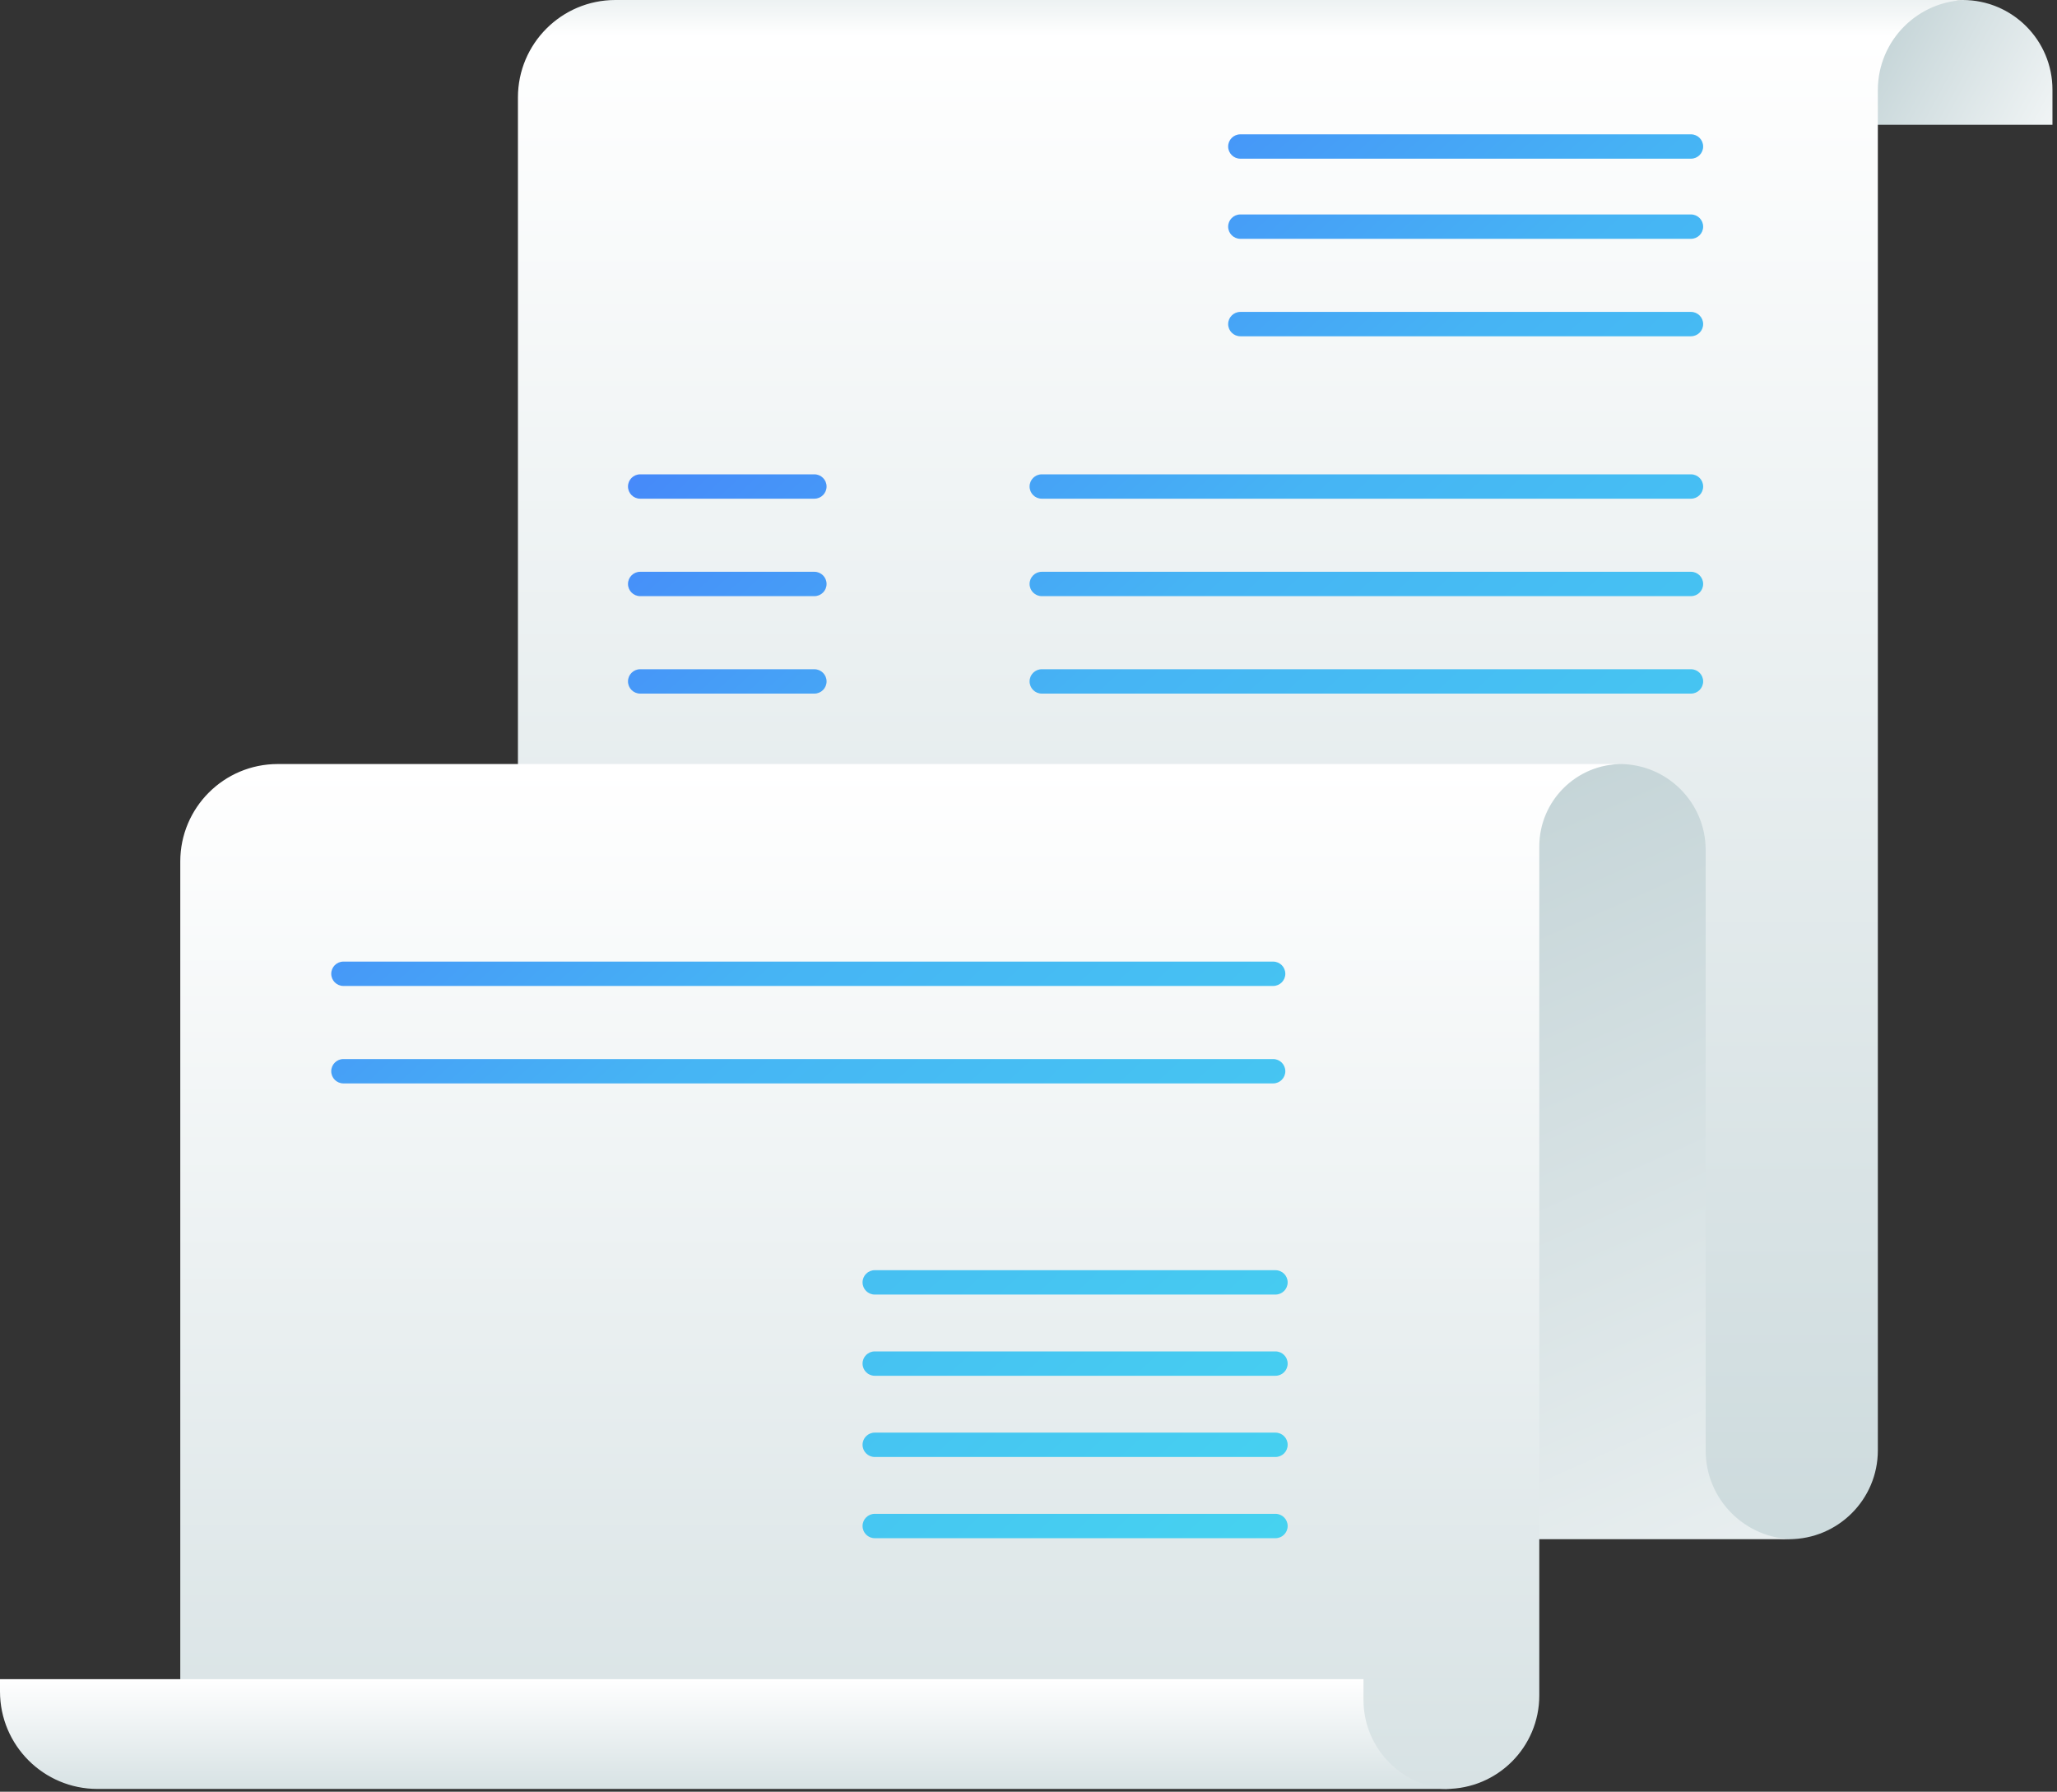
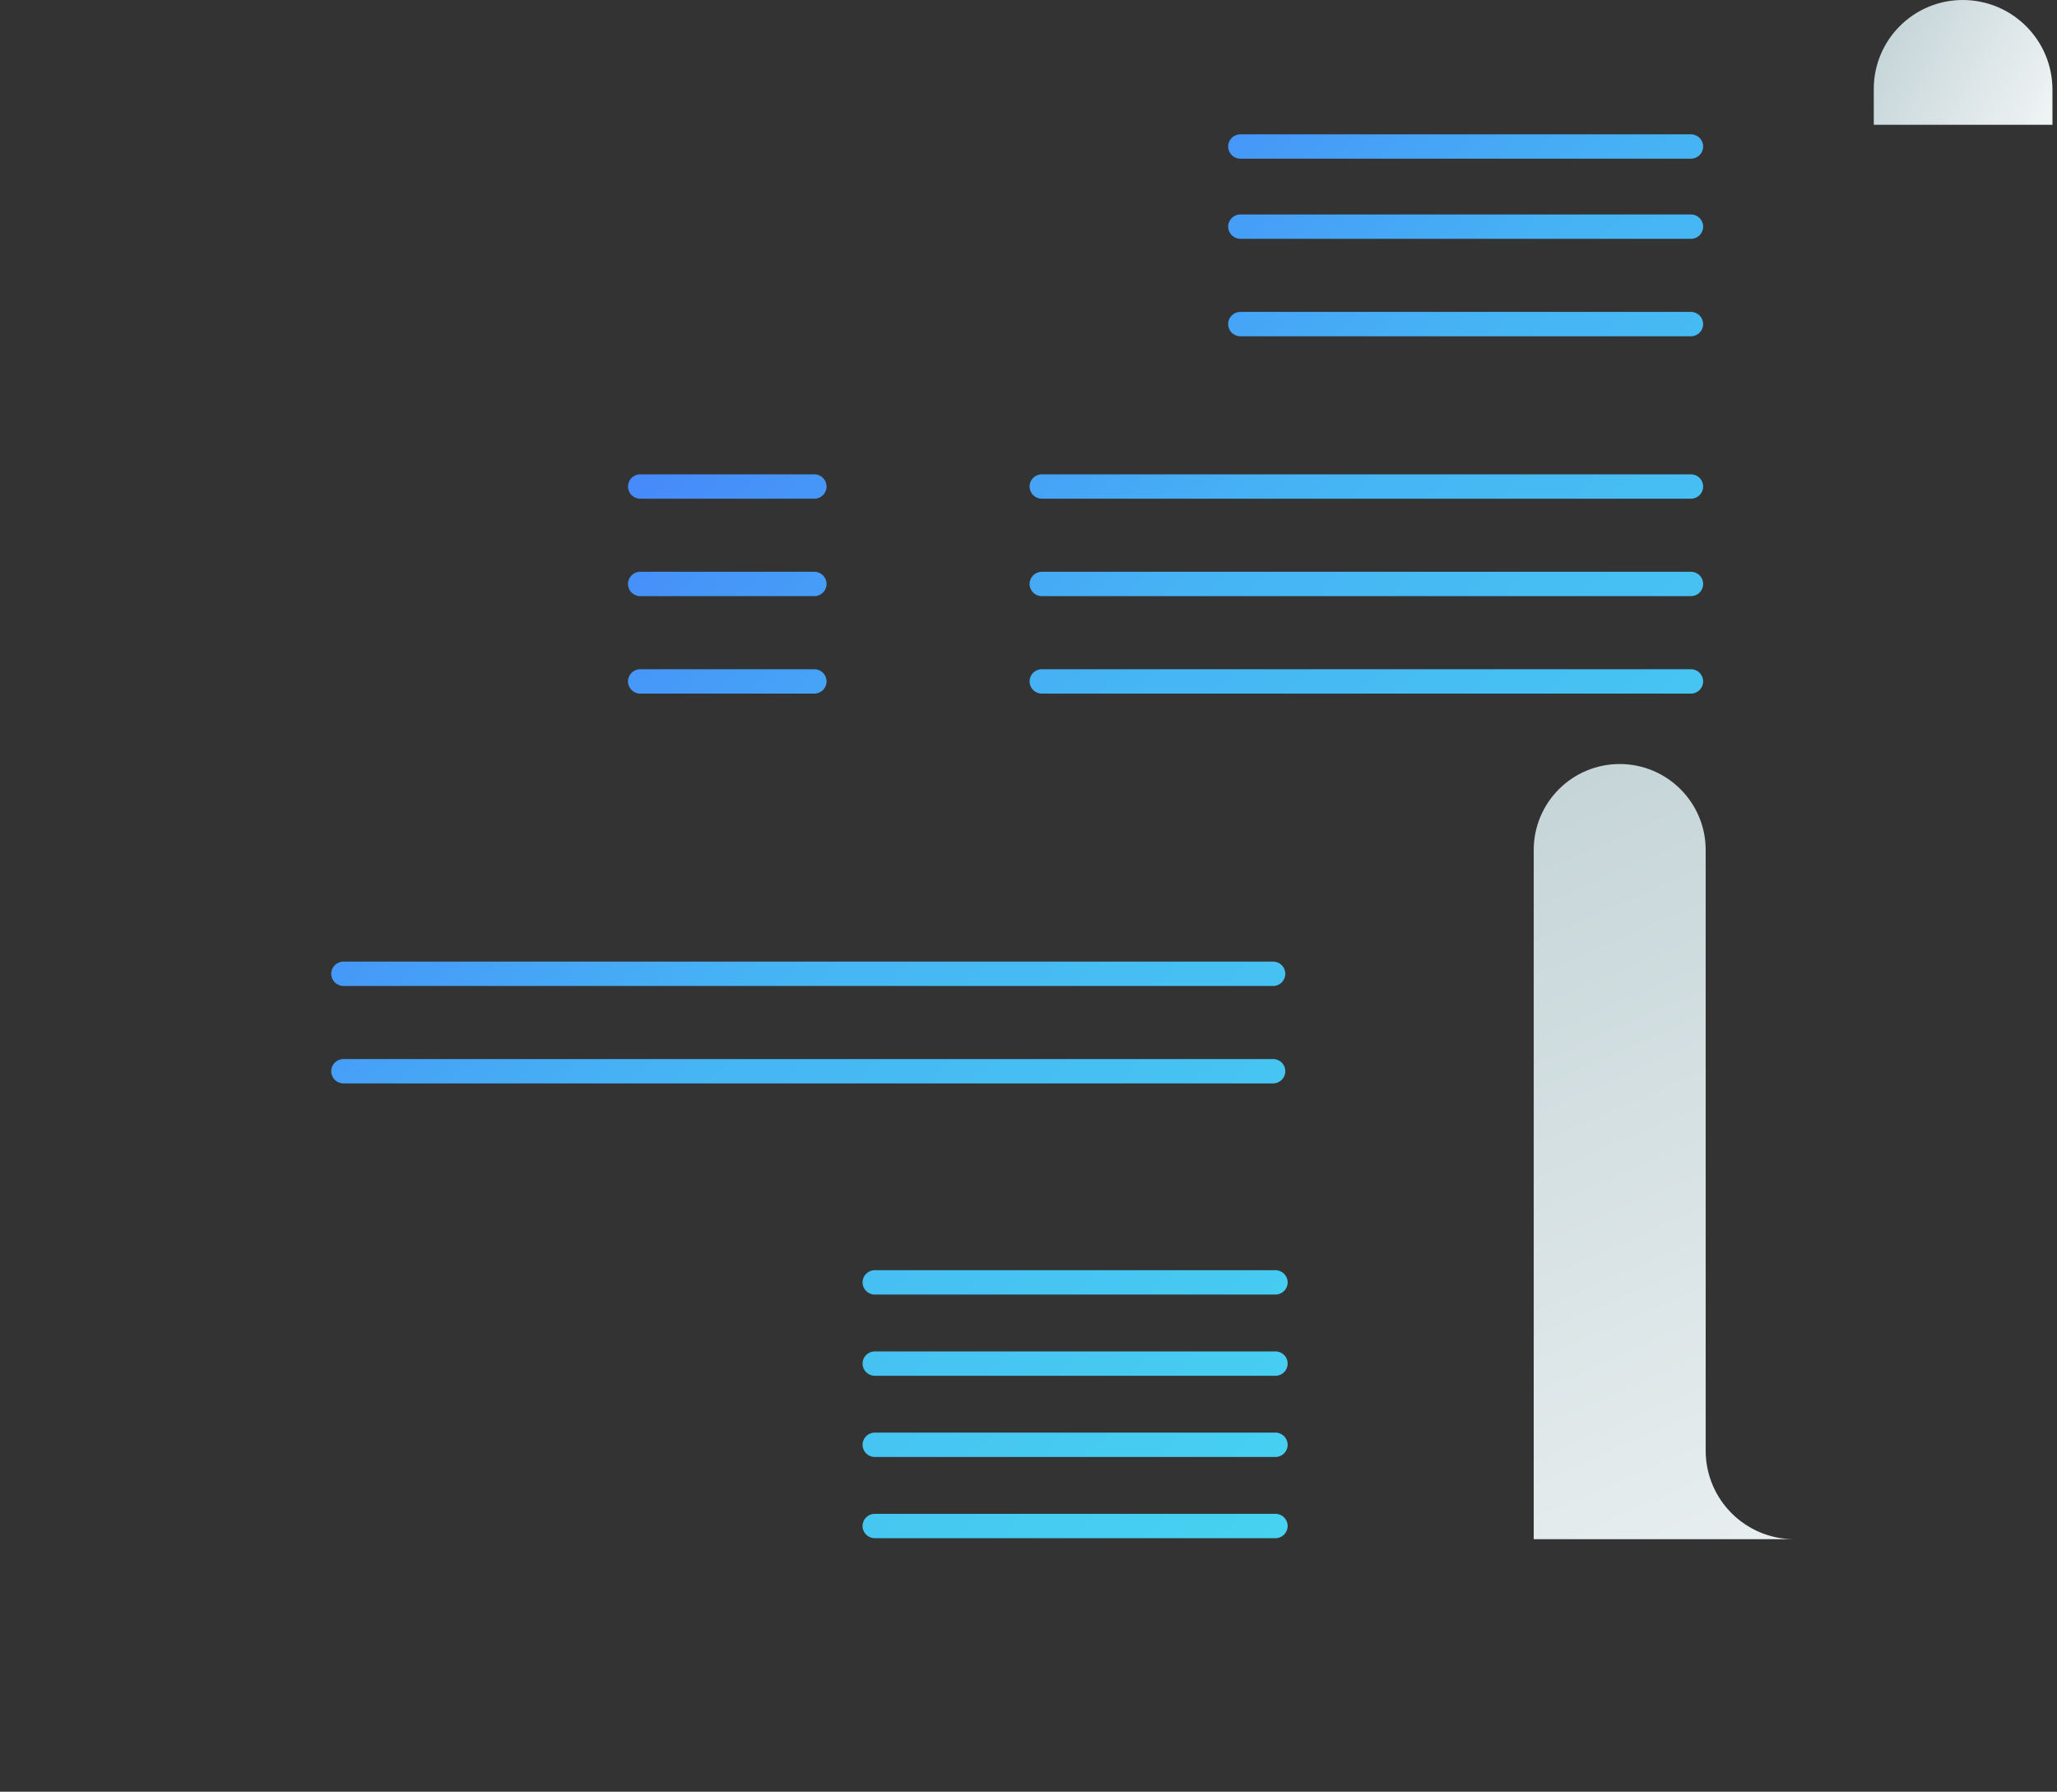
<svg xmlns="http://www.w3.org/2000/svg" width="287px" height="250px" viewBox="0 0 287 250" version="1.1">
  <rect x="0" y="0" width="287" height="250" fill="#333333" stroke="none" />
  <title>A48769FF-142B-4DCA-9FCD-CF1DDCCC2CF7</title>
  <desc>Created with sketchtool.</desc>
  <defs>
    <linearGradient x1="143.259%" y1="91.202%" x2="0%" y2="36.496%" id="linearGradient-1">
      <stop stop-color="#FFFFFF" offset="0%" />
      <stop stop-color="#C4D4D7" offset="100%" />
    </linearGradient>
    <linearGradient x1="50%" y1="-1.781%" x2="50%" y2="117.429%" id="linearGradient-2">
      <stop stop-color="#DEE7E8" offset="0%" />
      <stop stop-color="#FFFFFF" offset="3.465%" />
      <stop stop-color="#C4D4D7" offset="100%" />
    </linearGradient>
    <linearGradient x1="58.96%" y1="179.144%" x2="31.254%" y2="-6.024%" id="linearGradient-3">
      <stop stop-color="#FFFFFF" offset="0%" />
      <stop stop-color="#C4D4D7" offset="100%" />
    </linearGradient>
    <linearGradient x1="50%" y1="0%" x2="50%" y2="148.772%" id="linearGradient-4">
      <stop stop-color="#FFFFFF" offset="0%" />
      <stop stop-color="#C4D4D7" offset="100%" />
    </linearGradient>
    <linearGradient x1="50%" y1="0%" x2="50%" y2="148.134%" id="linearGradient-5">
      <stop stop-color="#FFFFFF" offset="0%" />
      <stop stop-color="#C4D4D7" offset="100%" />
    </linearGradient>
    <linearGradient x1="2.253%" y1="0%" x2="99.927%" y2="110.183%" id="linearGradient-6">
      <stop stop-color="#4761FF" offset="0%" />
      <stop stop-color="#46B4F4" offset="43.779%" />
      <stop stop-color="#46E2EE" offset="100%" />
    </linearGradient>
  </defs>
  <g id="Page-1" stroke="none" stroke-width="1" fill="none" fill-rule="evenodd">
    <g id="Блок-на-сайт-|-1440" transform="translate(-796, -261)">
      <g id="illustration" transform="translate(796, 261)">
        <path d="M273.85,0 L273.85,0 C280.762,-1.26974563e-15 286.366,5.603 286.366,12.516 L286.366,17.408 L261.436,17.408 L261.436,12.414 C261.436,5.558 266.994,1.25947719e-15 273.85,0 L273.85,0 Z" id="Path-2-Copy" fill="url(#linearGradient-1)" />
-         <path d="M274.626,-2.84217094e-14 L274.572,-1.77635684e-15 C267.631,-1.28313487e-14 262.004,5.627 262.004,12.568 L262.004,12.568 L262.004,202.362 C262.004,209.21 256.453,214.761 249.605,214.761 L249.605,214.761 C242.757,214.761 237.206,209.21 237.206,202.362 L237.206,120.978 C237.206,113.468 231.118,107.381 223.609,107.381 L72.264,107.381 L72.264,13.597 C72.264,6.088 78.351,-3.59239908e-14 85.861,-3.73034936e-14 L274.626,-2.84217094e-14 Z" id="Path-Copy" fill="url(#linearGradient-2)" />
        <path d="M250.344,214.761 L213.991,214.761 L213.991,118.599 C213.991,111.975 219.362,106.604 225.987,106.604 L225.987,106.604 C232.611,106.604 237.982,111.975 237.982,118.599 L237.982,202.399 C237.982,209.227 243.516,214.761 250.344,214.761 L250.344,214.761 Z" id="Path-3-Copy" fill="url(#linearGradient-3)" />
-         <path d="M226.284,106.604 L38.751,106.604 C31.241,106.604 25.153,112.692 25.153,120.202 L25.153,235.848 L188.699,235.848 L188.699,236.573 C188.699,243.771 194.534,249.607 201.733,249.607 L201.733,249.607 C208.932,249.607 214.767,243.771 214.767,236.573 L214.767,118.121 C214.767,111.76 219.923,106.604 226.284,106.604 L226.284,106.604 Z" id="Path-4-Copy" fill="url(#linearGradient-4)" />
-         <path d="M0,234.295 L0,236.009 C9.19668522e-16,243.519 6.088,249.607 13.597,249.607 L202.662,249.607 L202.662,249.607 C195.801,249.607 190.239,244.045 190.239,237.183 L190.239,234.295 L0,234.295 Z" id="Path-5-Copy" fill="url(#linearGradient-5)" />
        <path d="M173.057,22.141 C172.118,22.141 171.357,21.38 171.357,20.442 C171.357,19.503 172.118,18.742 173.057,18.742 L235.931,18.742 C236.869,18.742 237.63,19.503 237.63,20.442 C237.63,21.38 236.869,22.141 235.931,22.141 L173.057,22.141 Z M173.057,33.322 C172.118,33.322 171.357,32.561 171.357,31.622 C171.357,30.684 172.118,29.923 173.057,29.923 L235.931,29.923 C236.869,29.923 237.63,30.684 237.63,31.622 C237.63,32.561 236.869,33.322 235.931,33.322 L173.057,33.322 Z M173.057,46.919 C172.118,46.919 171.357,46.158 171.357,45.22 C171.357,44.281 172.118,43.52 173.057,43.52 L235.931,43.52 C236.869,43.52 237.63,44.281 237.63,45.22 C237.63,46.158 236.869,46.919 235.931,46.919 L173.057,46.919 Z M145.35,69.582 C144.412,69.582 143.651,68.821 143.651,67.882 C143.651,66.943 144.412,66.183 145.35,66.183 L235.931,66.183 C236.869,66.183 237.63,66.943 237.63,67.882 C237.63,68.821 236.869,69.582 235.931,69.582 L145.35,69.582 Z M145.35,83.179 C144.412,83.179 143.651,82.418 143.651,81.48 C143.651,80.541 144.412,79.78 145.35,79.78 L235.931,79.78 C236.869,79.78 237.63,80.541 237.63,81.48 C237.63,82.418 236.869,83.179 235.931,83.179 L145.35,83.179 Z M145.35,96.777 C144.412,96.777 143.651,96.016 143.651,95.077 C143.651,94.138 144.412,93.377 145.35,93.377 L235.931,93.377 C236.869,93.377 237.63,94.138 237.63,95.077 C237.63,96.016 236.869,96.777 235.931,96.777 L145.35,96.777 Z M47.914,137.569 C46.976,137.569 46.215,136.808 46.215,135.869 C46.215,134.931 46.976,134.17 47.914,134.17 L177.634,134.17 C178.573,134.17 179.333,134.931 179.333,135.869 C179.333,136.808 178.573,137.569 177.634,137.569 L47.914,137.569 Z M47.914,151.167 C46.976,151.167 46.215,150.406 46.215,149.467 C46.215,148.528 46.976,147.767 47.914,147.767 L177.634,147.767 C178.573,147.767 179.333,148.528 179.333,149.467 C179.333,150.406 178.573,151.167 177.634,151.167 L47.914,151.167 Z M122.046,180.628 C121.108,180.628 120.347,179.867 120.347,178.928 C120.347,177.989 121.108,177.228 122.046,177.228 L177.96,177.228 C178.898,177.228 179.659,177.989 179.659,178.928 C179.659,179.867 178.898,180.628 177.96,180.628 L122.046,180.628 Z M122.046,191.959 C121.108,191.959 120.347,191.198 120.347,190.259 C120.347,189.321 121.108,188.56 122.046,188.56 L177.96,188.56 C178.898,188.56 179.659,189.321 179.659,190.259 C179.659,191.198 178.898,191.959 177.96,191.959 L122.046,191.959 Z M122.046,203.29 C121.108,203.29 120.347,202.529 120.347,201.59 C120.347,200.652 121.108,199.891 122.046,199.891 L177.96,199.891 C178.898,199.891 179.659,200.652 179.659,201.59 C179.659,202.529 178.898,203.29 177.96,203.29 L122.046,203.29 Z M122.046,214.621 C121.108,214.621 120.347,213.86 120.347,212.922 C120.347,211.983 121.108,211.222 122.046,211.222 L177.96,211.222 C178.898,211.222 179.659,211.983 179.659,212.922 C179.659,213.86 178.898,214.621 177.96,214.621 L122.046,214.621 Z M89.319,69.582 C88.381,69.582 87.62,68.821 87.62,67.882 C87.62,66.943 88.381,66.183 89.319,66.183 L113.627,66.183 C114.566,66.183 115.326,66.943 115.326,67.882 C115.326,68.821 114.566,69.582 113.627,69.582 L89.319,69.582 Z M89.319,83.179 C88.381,83.179 87.62,82.418 87.62,81.48 C87.62,80.541 88.381,79.78 89.319,79.78 L113.627,79.78 C114.566,79.78 115.326,80.541 115.326,81.48 C115.326,82.418 114.566,83.179 113.627,83.179 L89.319,83.179 Z M89.319,96.777 C88.381,96.777 87.62,96.016 87.62,95.077 C87.62,94.138 88.381,93.377 89.319,93.377 L113.627,93.377 C114.566,93.377 115.326,94.138 115.326,95.077 C115.326,96.016 114.566,96.777 113.627,96.777 L89.319,96.777 Z" id="Combined-Shape" fill="url(#linearGradient-6)" fill-rule="nonzero" />
      </g>
    </g>
  </g>
</svg>